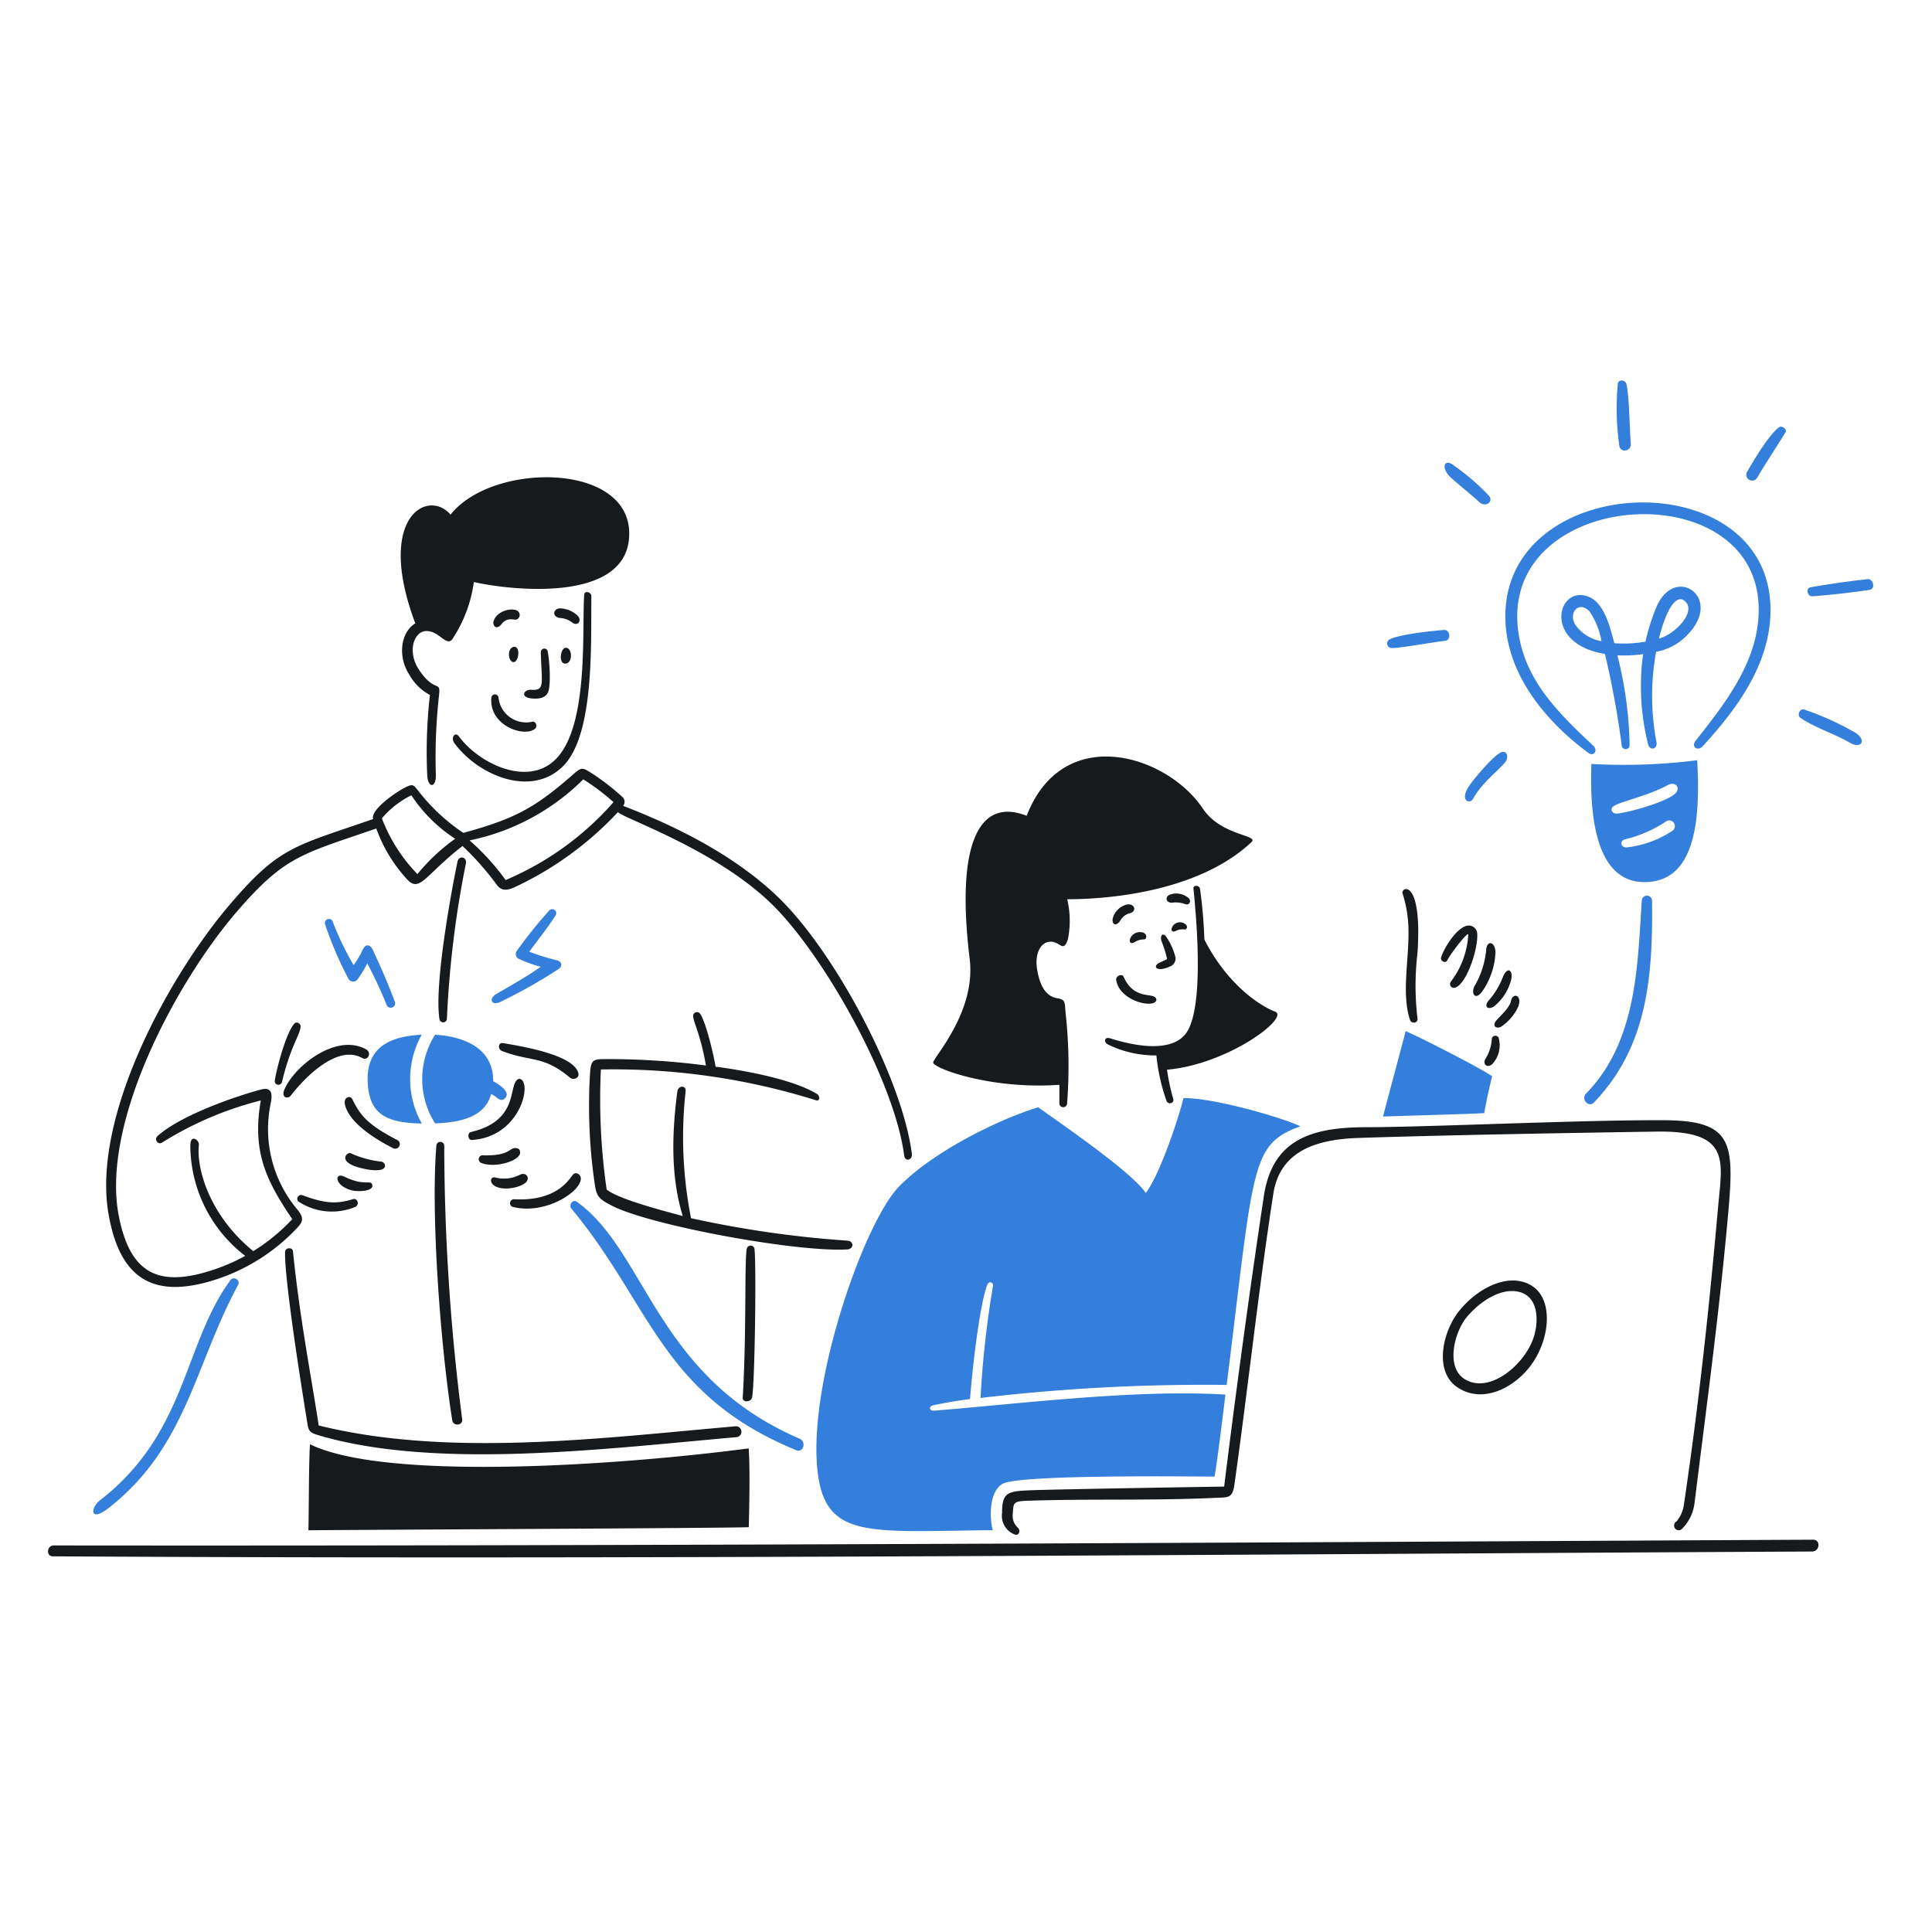
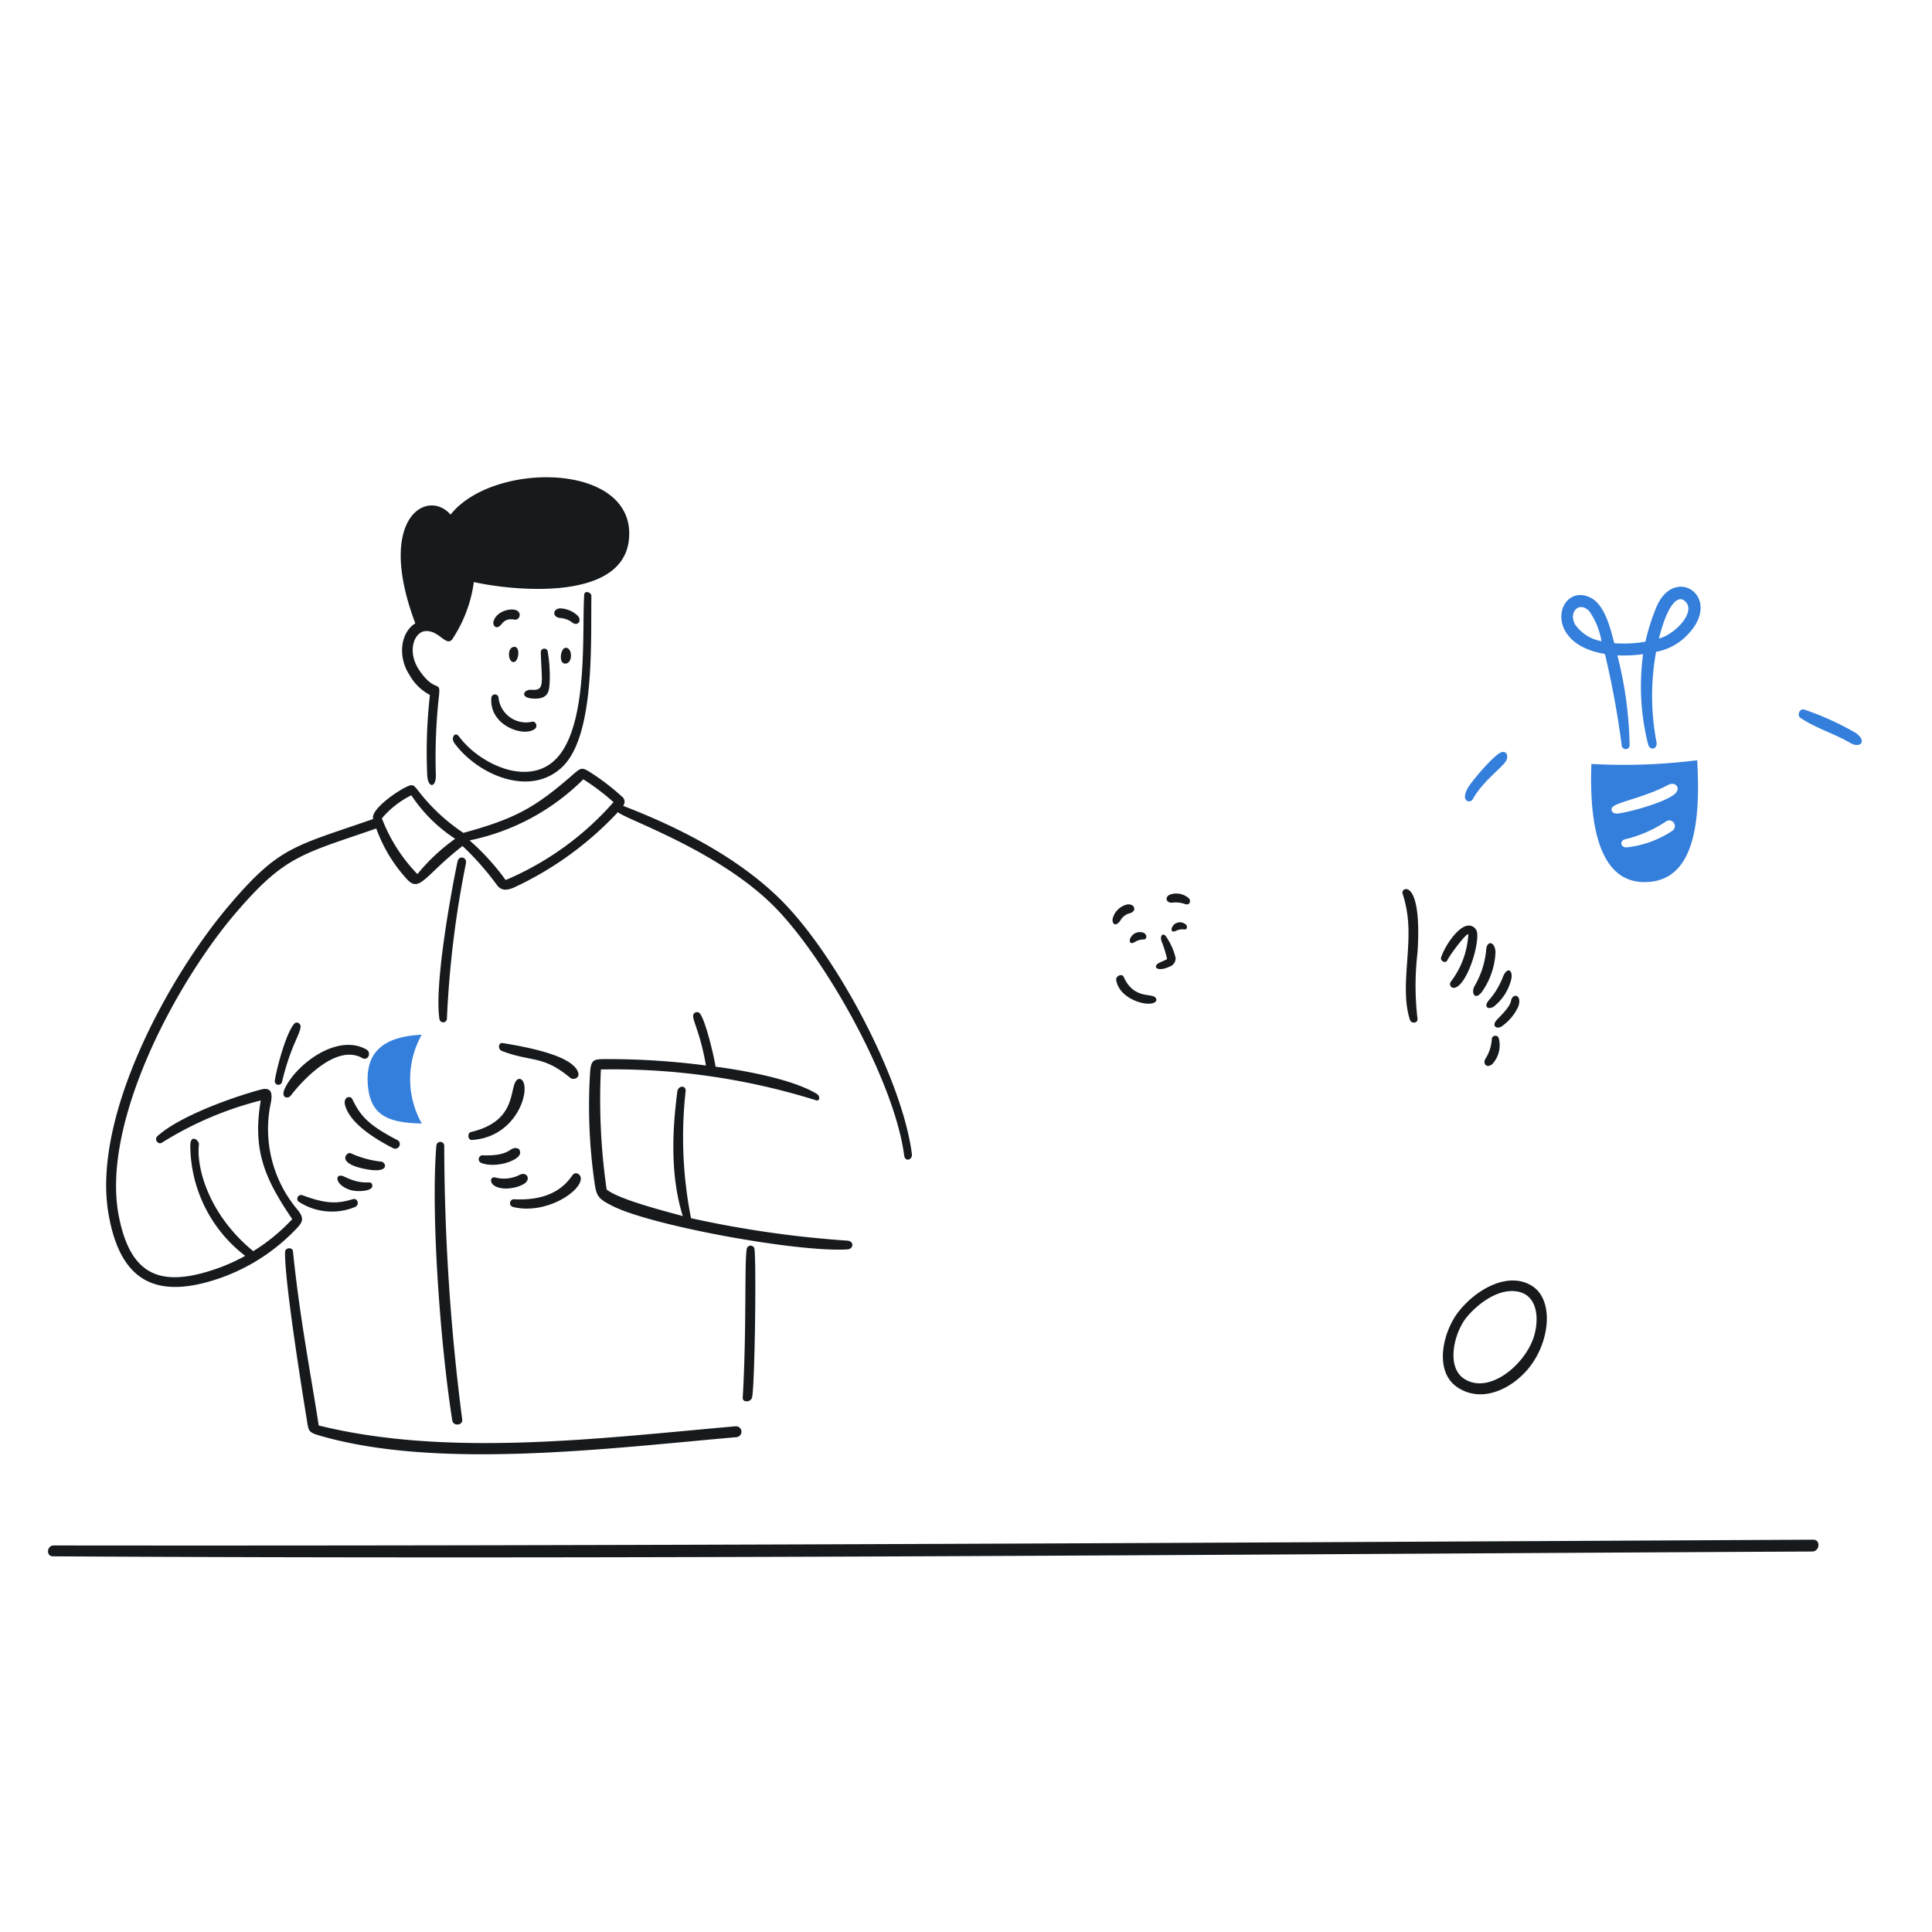
<svg xmlns="http://www.w3.org/2000/svg" width="154" height="154" fill="none">
  <path fill="#171A1D" d="M144.532 122.729c-46.655.238-95.255.513-140.252.459-.55 0-.628.864-.065.867 46.614.266 93.597-.153 140.226-.383.624-.002.697-.947.091-.943zm-25.616-39.965a3.361 3.361 0 0 1-.481 1.586c-.306.433.087.843.516.468a2.195 2.195 0 0 0 .503-2.102.295.295 0 0 0-.285-.157.291.291 0 0 0-.253.205zm.121-2.505a3.953 3.953 0 0 0 1.417-2.166c.173-.681-.243-1.127-.637-.274a6.149 6.149 0 0 1-1.14 1.914c-.386.434-.17.79.36.526zm-6.783-6.595c.141 2.567-.594 5.428.138 7.64.105.316.637.26.598-.096a22.361 22.361 0 0 1 0-5.273c.388-5.94-1.302-5.257-1.2-4.74.26.8.416 1.63.464 2.469zm5.871 5.395a5.9 5.9 0 0 0 1.082-3.185c-.058-.867-.707-.932-.745-.134a6.972 6.972 0 0 1-.948 2.898c-.265.59.091 1.114.611.42zm1.12 2.317c-.291.37-.023.663.398.473a3.89 3.89 0 0 0 1.391-1.642c.306-.958-.474-1.072-.59-.433-.101.563-.947 1.282-1.199 1.602zm-3.88-4.83c.225-.478 1.618-2.298 1.673-2.059a6.818 6.818 0 0 1-1.391 3.761c-.199.26.09.75.607.33.831-.677 1.585-3.115 1.494-4.178a.669.669 0 0 0-.512-.605.673.673 0 0 0-.28-.008c-.796.134-1.797 1.644-2.085 2.527-.091.288.36.517.494.232zm-20.882-2.883a.698.698 0 0 0-1 .148c-.209.334-.064.545.247.39.212-.108.453-.147.689-.113.238.009.255-.308.064-.425zm-4.913 4.204c-.13-.294-.65-.076-.598.251.223 1.391 2.084 2.03 2.865 1.86.263-.058.453-.242.255-.469-.31-.353-1.737.14-2.522-1.642zm.304-5.777a1.544 1.544 0 0 0-1.183 1.14c-.069.433.256.69.624.126a1.195 1.195 0 0 1 .732-.558c.602-.157.404-.772-.173-.707zm1.295 2.267a.833.833 0 0 0-1.053.398c-.153.3-.022.547.325.344.212-.14.46-.214.715-.213.27-.003.303-.382.013-.529zm3.579-2.765a1.498 1.498 0 0 0-1.494-.281c-.408.173-.338.645.153.645a2.157 2.157 0 0 1 1.048.105c.393.145.51-.274.293-.469zm-2.48 5.234c-.383.342.113.62.944.23a.692.692 0 0 0 .494-.716 5.165 5.165 0 0 0-.788-1.733c-.307-.312-.46.1-.325.433.182.453.327.92.433 1.396.019.044-.665.305-.758.39zM46.568 47.4c-.197 2.833.396 10.51-2.305 13.151-2.243 2.194-6.108.287-7.674-1.845-.317-.433-.68.103-.369.528 1.862 2.538 6.075 4.373 8.637 1.863 2.561-2.509 2.23-9.905 2.283-13.584.005-.312-.547-.473-.572-.113z" />
  <path fill="#171A1D" d="M32.628 53.779a4.024 4.024 0 0 0 1.642 1.616 40.307 40.307 0 0 0-.217 6.361c.045 1.105.719 1.072.69 0a44.254 44.254 0 0 1 .246-6.275c.153-1.347-.265-.167-1.551-2.032-1.006-1.46-.46-3.031.433-3.14 1.084-.127 1.678 1.254 2.167.664a10.854 10.854 0 0 0 1.733-4.58c2.63.612 11.823 1.734 12.359-3.37.649-6.195-10.808-6.313-14.217-2.001-1.812-2.11-5.997.203-2.808 8.666-1.188.721-1.411 2.673-.477 4.09z" />
  <path fill="#171A1D" d="M46.009 49.043a2.128 2.128 0 0 0-1.379-.55c-.524.034-.659.632-.035.765.345.011.68.123.963.32.485.431.894-.137.45-.535zm-3.665 5.94c-.588-.038-.953.624.118.698.684.048 1.035-.14 1.204-.46.255-.481.165-2.38 0-3.224a.28.28 0 1 0-.559 0c.072 2.518.35 3.06-.763 2.986zm-3.174.607c-.224 2.275 2.68 3.237 3.506 2.474a.336.336 0 0 0-.035-.474.337.337 0 0 0-.156-.076 2.208 2.208 0 0 1-2.745-1.88.287.287 0 0 0-.57-.044zm5.911-2.694c.598-.046.551-1.295 0-1.261-.41.025-.585 1.306 0 1.26zm-4.138-1.33c-.557.103-.433 1.23 0 1.208.433-.022.558-1.313 0-1.208zm.377-2.814c-.343-.382-1.784-.116-1.991.832-.052.239.212.715.667.143.454-.572.989-.282 1.17-.342a.39.39 0 0 0 .154-.633zm-5.698 32.491a80.411 80.411 0 0 1 1.515-12.415c.106-.524-.559-.671-.668-.153-.556 2.657-1.863 9.923-1.438 12.566a.3.3 0 0 0 .591.002zm24.318 30.172c.222-.701.36-10.734.195-11.9a.317.317 0 0 0-.607 0c-.203 1.101-.004 6.34-.324 11.9-.023.381.615.38.736 0zM22.722 99.801c-.045 2.221 1.252 10.402 1.733 13.368.14.868.113.996.975 1.248 9.44 2.777 23.132 1.025 33.279.139a.442.442 0 0 0 .293-.158.43.43 0 0 0 .047-.481.439.439 0 0 0-.427-.227c-10.662.935-22.832 2.504-33.218-.065-.633-4.135-1.508-8.546-2.05-13.867-.008-.363-.624-.338-.632.043zm.75-18.216c-.676.716-1.45 3.693-1.57 4.572a.292.292 0 0 0 .569.112c.701-2.929 1.437-3.747 1.49-4.436.018-.24-.309-.44-.49-.248zM67.544 99.59c.516-.033.547-.659 0-.698a84.293 84.293 0 0 1-12.462-1.79 33.27 33.27 0 0 1-.433-10.096c.066-.524-.593-.502-.659 0-.427 3.26-.546 6.769.434 9.927-1.274-.355-5.049-1.301-6.067-2.114a50.151 50.151 0 0 1-.46-9.571 53.98 53.98 0 0 1 17.152 2.457c.313.098.338-.342.06-.511-1.913-1.169-5.796-1.873-8.071-2.168-.139-.927-.833-3.795-1.274-4.271a.312.312 0 0 0-.44.026c-.307.341.427 1.148.947 4.15a59.933 59.933 0 0 0-7.896-.51c-1 0-1.23 0-1.33.918a42.94 42.94 0 0 0 .347 8.935c.148 1.109.337 1.302 1.43 1.855 3.12 1.58 14.823 3.713 18.722 3.46z" />
  <path fill="#171A1D" d="M34.786 91.278c-.467 5.599.349 16.173 1.262 21.93.076.502.862.434.793-.076a172.258 172.258 0 0 1-1.43-21.83.316.316 0 0 0-.625-.024z" />
  <path fill="#171A1D" d="M17.141 102.012a15.41 15.41 0 0 0 6.448-4.034c.515-.536.697-.81.173-1.495a9.969 9.969 0 0 1-2.167-8.61c.144-.79 0-1.239-.818-1.019-2.41.648-6.542 2.164-8.233 3.714-.27.246.047.702.355.52a27.462 27.462 0 0 1 7.887-3.37c-.69 4.03.373 6.31 2.51 9.46a15.1 15.1 0 0 1-3.108 2.552c-3.605-2.947-4.54-6.722-4.333-8.484.042-.356-.694-.92-.685.108a11.137 11.137 0 0 0 4.376 8.75c-.706.393-1.444.726-2.206.996-4.553 1.608-6.923.575-7.86-4.117-1.49-7.462 4.62-18.777 9.395-24.309 3.837-4.447 5.148-4.574 11.119-6.634a11.92 11.92 0 0 0 2.45 4.047c1.02 1.111 1.44-.337 4.423-2.652a22.638 22.638 0 0 1 2.766 3.14c.352.438.765.401 1.301.185a26.675 26.675 0 0 0 8.32-6.023c.585.56 7.887 3.008 12.342 7.406 4.12 4.069 9.716 14.047 10.477 19.972.066.51.677.372.612-.143-.765-5.968-6.067-15.976-10.567-20.368-3.388-3.312-8.059-5.683-12.448-7.369a.517.517 0 0 0-.096-.74 18.3 18.3 0 0 0-2.395-1.851c-.78-.492-.808-.513-1.526.113-2.974 2.593-4.55 3.496-8.718 4.632a15.212 15.212 0 0 1-3.558-3.306c-.43-.552-.468-.629-1.121-.29-.91.471-2.744 1.815-2.51 2.491-6.333 2.202-7.48 2.172-11.495 6.898-4.791 5.64-10.977 16.87-9.59 24.647.884 4.96 3.42 6.797 8.48 5.183zm29.353-39.893a18.197 18.197 0 0 1 2.409 1.82 23.751 23.751 0 0 1-8.597 6.209 18.791 18.791 0 0 0-2.877-3.159 17.94 17.94 0 0 0 9.065-4.868v-.002zm-13.706 1.274a12.11 12.11 0 0 0 3.492 3.466 15.407 15.407 0 0 0-3.007 2.816 13.044 13.044 0 0 1-2.833-4.445 7.297 7.297 0 0 1 2.344-1.835l.004-.002z" />
  <path fill="#171A1D" d="M41.46 91.884c0-.13-.048-.302-.191-.342-.707-.194-.433.612-2.734.55a.316.316 0 0 0-.169.607c1.116.448 3.083-.182 3.094-.815zm-1.384-8.74c-.373-.06-.4.5-.077.624 2.326.906 3.264.316 5.443 2.137.264.22.772.03.654-.383-.365-1.29-3.56-1.978-6.02-2.378zm1.764 11.172c.46-.333.17-.931-.394-.68a2.757 2.757 0 0 1-1.985.217c-.355-.065-.437.338-.134.598.573.49 1.933.286 2.513-.135zm-4.302-4.082c-.306.073-.251.654.077.633 3.647-.23 4.73-4.126 3.973-4.797a.277.277 0 0 0-.369 0c-.683.603.094 3.275-3.681 4.164zm3.322 5.965c2.603.668 5.5-1.23 5.436-2.284 0-.26-.324-.52-.575-.333-.252.186-1.105 2.21-4.767 2.01a.313.313 0 0 0-.094.607zm-17.695-8.855c1.093-1.414 3.71-4.135 5.71-3.007.455.257.775-.432.317-.689-2.344-1.315-5.64 1.244-6.5 3.146-.333.735.268.814.473.55zm7.214 5.247a7.842 7.842 0 0 1-2.461-.684c-.306-.053-1.072.759.962 1.225 2.304.53 1.902-.515 1.499-.54zm-2.925 1.204c-.828-.402-.817.73.602 1.092.435.111 1.74.094 1.617-.433-.112-.476-.55.152-2.22-.659zm.871 2.403c.356-.184.177-.73-.2-.612-1.302.398-2.206.359-4.034-.321a.306.306 0 0 0-.312.502 4.832 4.832 0 0 0 4.546.431zm3.323-5.336c-2.383-1.235-2.938-1.971-3.58-3.275-.134-.274-.765-.171-.545.567.441 1.476 2.517 2.704 3.813 3.37a.367.367 0 1 0 .312-.664v.002zm84.65 13.645c-1.297 1.619-2.029 4.787-.139 6.067 2.088 1.414 4.697-.047 5.973-1.89 1.455-2.092 1.655-5.115 0-6.174-1.822-1.168-4.353.15-5.834 1.997zm5.875 2.306c-.842 2.166-3.576 4.335-5.472 3.085-1.479-.974-.766-3.761.246-4.949.898-1.057 2.5-2.272 4.004-2.001 1.802.323 1.721 2.586 1.222 3.865z" />
-   <path fill="#171A1D" d="M97.578 118.495c-.044 0-13.221.206-15.535.299-1.762.072-2.167.204-2.167 1.803a1.59 1.59 0 0 0 1.053 1.733c.299.067.434-.312.235-.529a1.26 1.26 0 0 1-.434-1.122c.052-.919.026-1.017 1.252-1.057 4.97-.164 9.681.009 14.846-.226 1.1-.05 1.408.048 1.564-1.04.981-6.854 1.936-15.677 3.107-23.208.549-3.536 3.644-4.343 6.842-4.445 6.963-.225 16.635-.396 23.681-.503 6.014-.092 5.252 2.348 4.922 6.066-.765 8.667-1.618 16.254-2.726 23.711-.071.48-.275.931-.588 1.302a.37.37 0 0 0-.181.399.369.369 0 0 0 .613.199 3.481 3.481 0 0 0 1.01-2.08c.936-7.564 1.939-14.91 2.635-22.554.552-6.066.567-7.925-5.066-7.95-6.625-.031-18.632.549-23.806.558-4.372.007-7.427 1.02-8.099 5.52a918.585 918.585 0 0 0-3.159 23.124zm-37.902-3.042c-10.337 1.356-28.894 2.626-34.968-.329-.096 1.455-.083 4.927-.122 6.855 3.163-.039 33.04-.165 35.099-.247.026-.984.118-4.737-.009-6.279zm36.325-40.558a38.713 38.713 0 0 0-.35-4.069c-.057-.268-.552-.311-.521 0 .272 2.68.872 9.725-.65 11.613-.825 1.025-2.738 1.348-6.006.321-.432-.136-.544.306-.147.502a8.623 8.623 0 0 0 3.848.867c.123 1.237.395 2.455.81 3.626.117.326.633.188.536-.153a16.95 16.95 0 0 1-.498-2.335c4.892-.433 9.815-4.172 8.615-4.628-1.2-.456-3.787-2.134-5.637-5.744z" />
-   <path fill="#171A1D" d="M84.443 86.468v1.477a.308.308 0 0 0 .612.052 38.78 38.78 0 0 0-.112-7.219c-.096-.867.047-1.086-.69-1.213-1.049-.18-1.432-1.302-1.598-2.387-.153-1.01.195-2.068 1.057-2.115.793-.041 1.04.945 1.412-.204a7.444 7.444 0 0 0-.056-3.18c2.137 0 10.08-.25 14.681-4.546.641-.598-2.4-.48-3.87-2.68-2.867-4.295-11.158-6.88-14.044.577-3.675-1.465-5.693 1.946-4.54 11.426.509 4.19-2.873 7.8-2.91 8.233-.037.434 4.53 2.174 10.058 1.78z" />
-   <path fill="#347FDB" d="M44.334 76.528a15.849 15.849 0 0 1-2.144-.671c.702-.949 1.439-1.876 2.08-2.865a.322.322 0 1 0-.507-.398 36.316 36.316 0 0 0-2.569 3.202.434.434 0 0 0 .1.605c.578.276 1.182.498 1.803.66-1.027.742-2.557 1.6-3.527 2.167-.613.359-.435.912.225.676a41.58 41.58 0 0 0 4.632-2.6c.415-.208.443-.65-.093-.776zM31.45 79.8c-.507-1.388-1.117-2.748-1.734-4.091-.162-.353-.536-.564-.793-.026a7.033 7.033 0 0 1-.736 1.244 22.762 22.762 0 0 1-1.669-3.47.322.322 0 0 0-.602.23 29.141 29.141 0 0 0 1.828 4.276.434.434 0 0 0 .738.125c.305-.407.57-.843.792-1.301a34.696 34.696 0 0 1 1.525 3.266.354.354 0 0 0 .678.04.353.353 0 0 0-.027-.293zm-13.073 22.225c-3.78 5.166-3.466 12.175-10.4 17.558-.775.602-.863 1.831.71.598 6.165-4.831 6.824-11.339 10.292-17.765.211-.394-.372-.704-.602-.391zm45.367 12.656c-11.463-4.932-12.188-14.892-17.764-18.888-.334-.239-.67.262-.434.546 6.408 7.713 7.137 14.816 17.918 19.256.578.238.832-.677.28-.914zm67.126-42.909c-.352 5.046-.338 11.2-4.446 15.396-.429.437.204 1.156.628.714 4.26-4.432 4.702-10.009 4.633-16.058a.423.423 0 0 0-.021-.158.42.42 0 0 0-.361-.275.411.411 0 0 0-.392.227.394.394 0 0 0-.041.154zm-.877-36.414c-.107-1.256-.11-3.707-.351-4.747-.077-.325-.594-.407-.685-.043a20.875 20.875 0 0 0 .122 4.97c.073.57.969.466.914-.18zm-19.118 16.293c.642.048 3.328-.473 4.308-.568.498-.047.434-.904-.087-.866-.775.054-3.657.346-4.372.776a.36.36 0 0 0-.146.38.362.362 0 0 0 .297.278zm4.889-13.476c.995.864 1.51 1.259 2.166 1.859.468.428 1.155-.025.754-.515a17.483 17.483 0 0 0-2.721-2.358c-.801-.714-1.255.101-.199 1.014zm26.046-4.116c-.797.568-2.068 2.71-2.535 3.527a.465.465 0 1 0 .806.46c.717-1.213 1.508-2.385 2.244-3.588.139-.228-.276-.572-.515-.4zm-21.79 15.793c.306 4.187 3.33 7.766 6.599 10.166.432.318.765-.217.394-.563-2.47-2.326-5.041-4.767-5.828-8.233-2.776-12.223 18.877-13.957 19.001-2.728.046 4.104-2.603 7.49-5.03 10.552-.378.476.17.872.572.433 2.507-2.74 5.032-6.066 5.36-9.966 1.111-13.02-22.002-12.313-21.068.34zm28.828-3.686a71.378 71.378 0 0 0-4.518.646c-.433.077-.256.75.138.719a64.982 64.982 0 0 0 4.542-.511c.513-.076.318-.91-.162-.854z" />
  <path fill="#347FDB" d="M134.167 50.928c3.543-3.115-.637-6.12-2.14-2.523a16.23 16.23 0 0 0-.866 2.74 9.965 9.965 0 0 1-2.484.125c-.32-1.192-.758-3.14-1.991-3.676-2.521-1.096-3.843 3.701 1.244 4.533a71.343 71.343 0 0 1 1.339 7.31.32.32 0 0 0 .105.197.32.32 0 0 0 .419 0 .32.32 0 0 0 .105-.197 30.95 30.95 0 0 0-.976-7.198c.685.028 1.371-.004 2.05-.095a18.927 18.927 0 0 0 .39 7.15c.129.593.785.432.676-.14a19.657 19.657 0 0 1-.031-7.197 4.562 4.562 0 0 0 2.16-1.03zm.027-3.095c1.208.795-.68 2.757-1.959 3.063.707-2.837 1.512-3.357 1.959-3.063zm-8.667 1.898c-.498-.97.364-1.833 1.157-1.013.495.716.826 1.533.971 2.391a3.234 3.234 0 0 1-2.136-1.378h.008zm22.362 8.671a22.94 22.94 0 0 0-4.081-1.845c-.364-.1-.593.46-.291.667 1.221.824 2.685 1.243 3.957 1.99.804.477 1.408-.136.415-.812zm-28.16 1.543c-.563.107-2.475 2.383-2.756 2.91-.566 1.072.235 1.184.412.867.802-1.44 2.226-2.424 2.643-3.034.196-.284.152-.828-.299-.743zm7.123.949c-.217 5.832 1.035 9.412 4.216 9.418 4.051.006 4.489-4.857 4.216-9.714a46.395 46.395 0 0 1-8.432.296zm6.478 5.313a8.203 8.203 0 0 1-3.676 1.339c-.485.008-.578-.53-.117-.646a10.134 10.134 0 0 0 3.333-1.47.455.455 0 0 1 .46.776zm.13-2.89c-.947.755-4.155 1.56-4.62 1.531-.342 0-.551-.37-.212-.593.601-.397 2.527-.73 4.334-1.685.61-.322 1.082.281.501.747h-.003zM33.615 82.478c-3.216.153-4.481 1.512-4.294 3.981.186 2.47 1.62 3.034 4.302 3.1a7.229 7.229 0 0 1-.008-7.081z" />
-   <path fill="#347FDB" d="M39.305 86.182c.048-2.786-2.603-3.587-4.623-3.704a6.585 6.585 0 0 0 0 7.07c2.166-.09 3.977-.553 4.467-2.343.486.208.705.69 1.08.36.573-.51-.525-1.175-.924-1.383zm52.029 8.91c-1.066-1.521-5.174-4.433-8.584-6.829-2.873.866-8.207 3.38-11.084 6.313-2.878 2.934-7.611 16.622-6.396 23.399.842 4.697 4.468 4.082 13.866 3.995-.208-.654-.411-2.994.776-3.692 1.186-.697 12.808-.612 16.899-.576.17-.923.498-3.466.867-6.539-7.115-.433-16.137.708-23.201 1.279-.434.034-.464-.368-.057-.433a36.09 36.09 0 0 1 2.904-.491c.117-1.732.722-7.427 1.369-9.099.136-.35.516-.222.454.121a76.259 76.259 0 0 0-.987 8.892 152.595 152.595 0 0 1 19.62-1.04c2.186-17.53 1.878-19.159 5.872-20.613-1.149-.58-6.652-2.253-9.32-2.253-.207.997-1.768 5.923-2.998 7.566zM110.244 89c2.323-.081 6.565-.19 8.064-.272.104-.603.282-1.531.629-2.943-.867-.612-5.521-2.998-6.892-3.599-.106.464-1.363 5.092-1.801 6.815z" />
</svg>